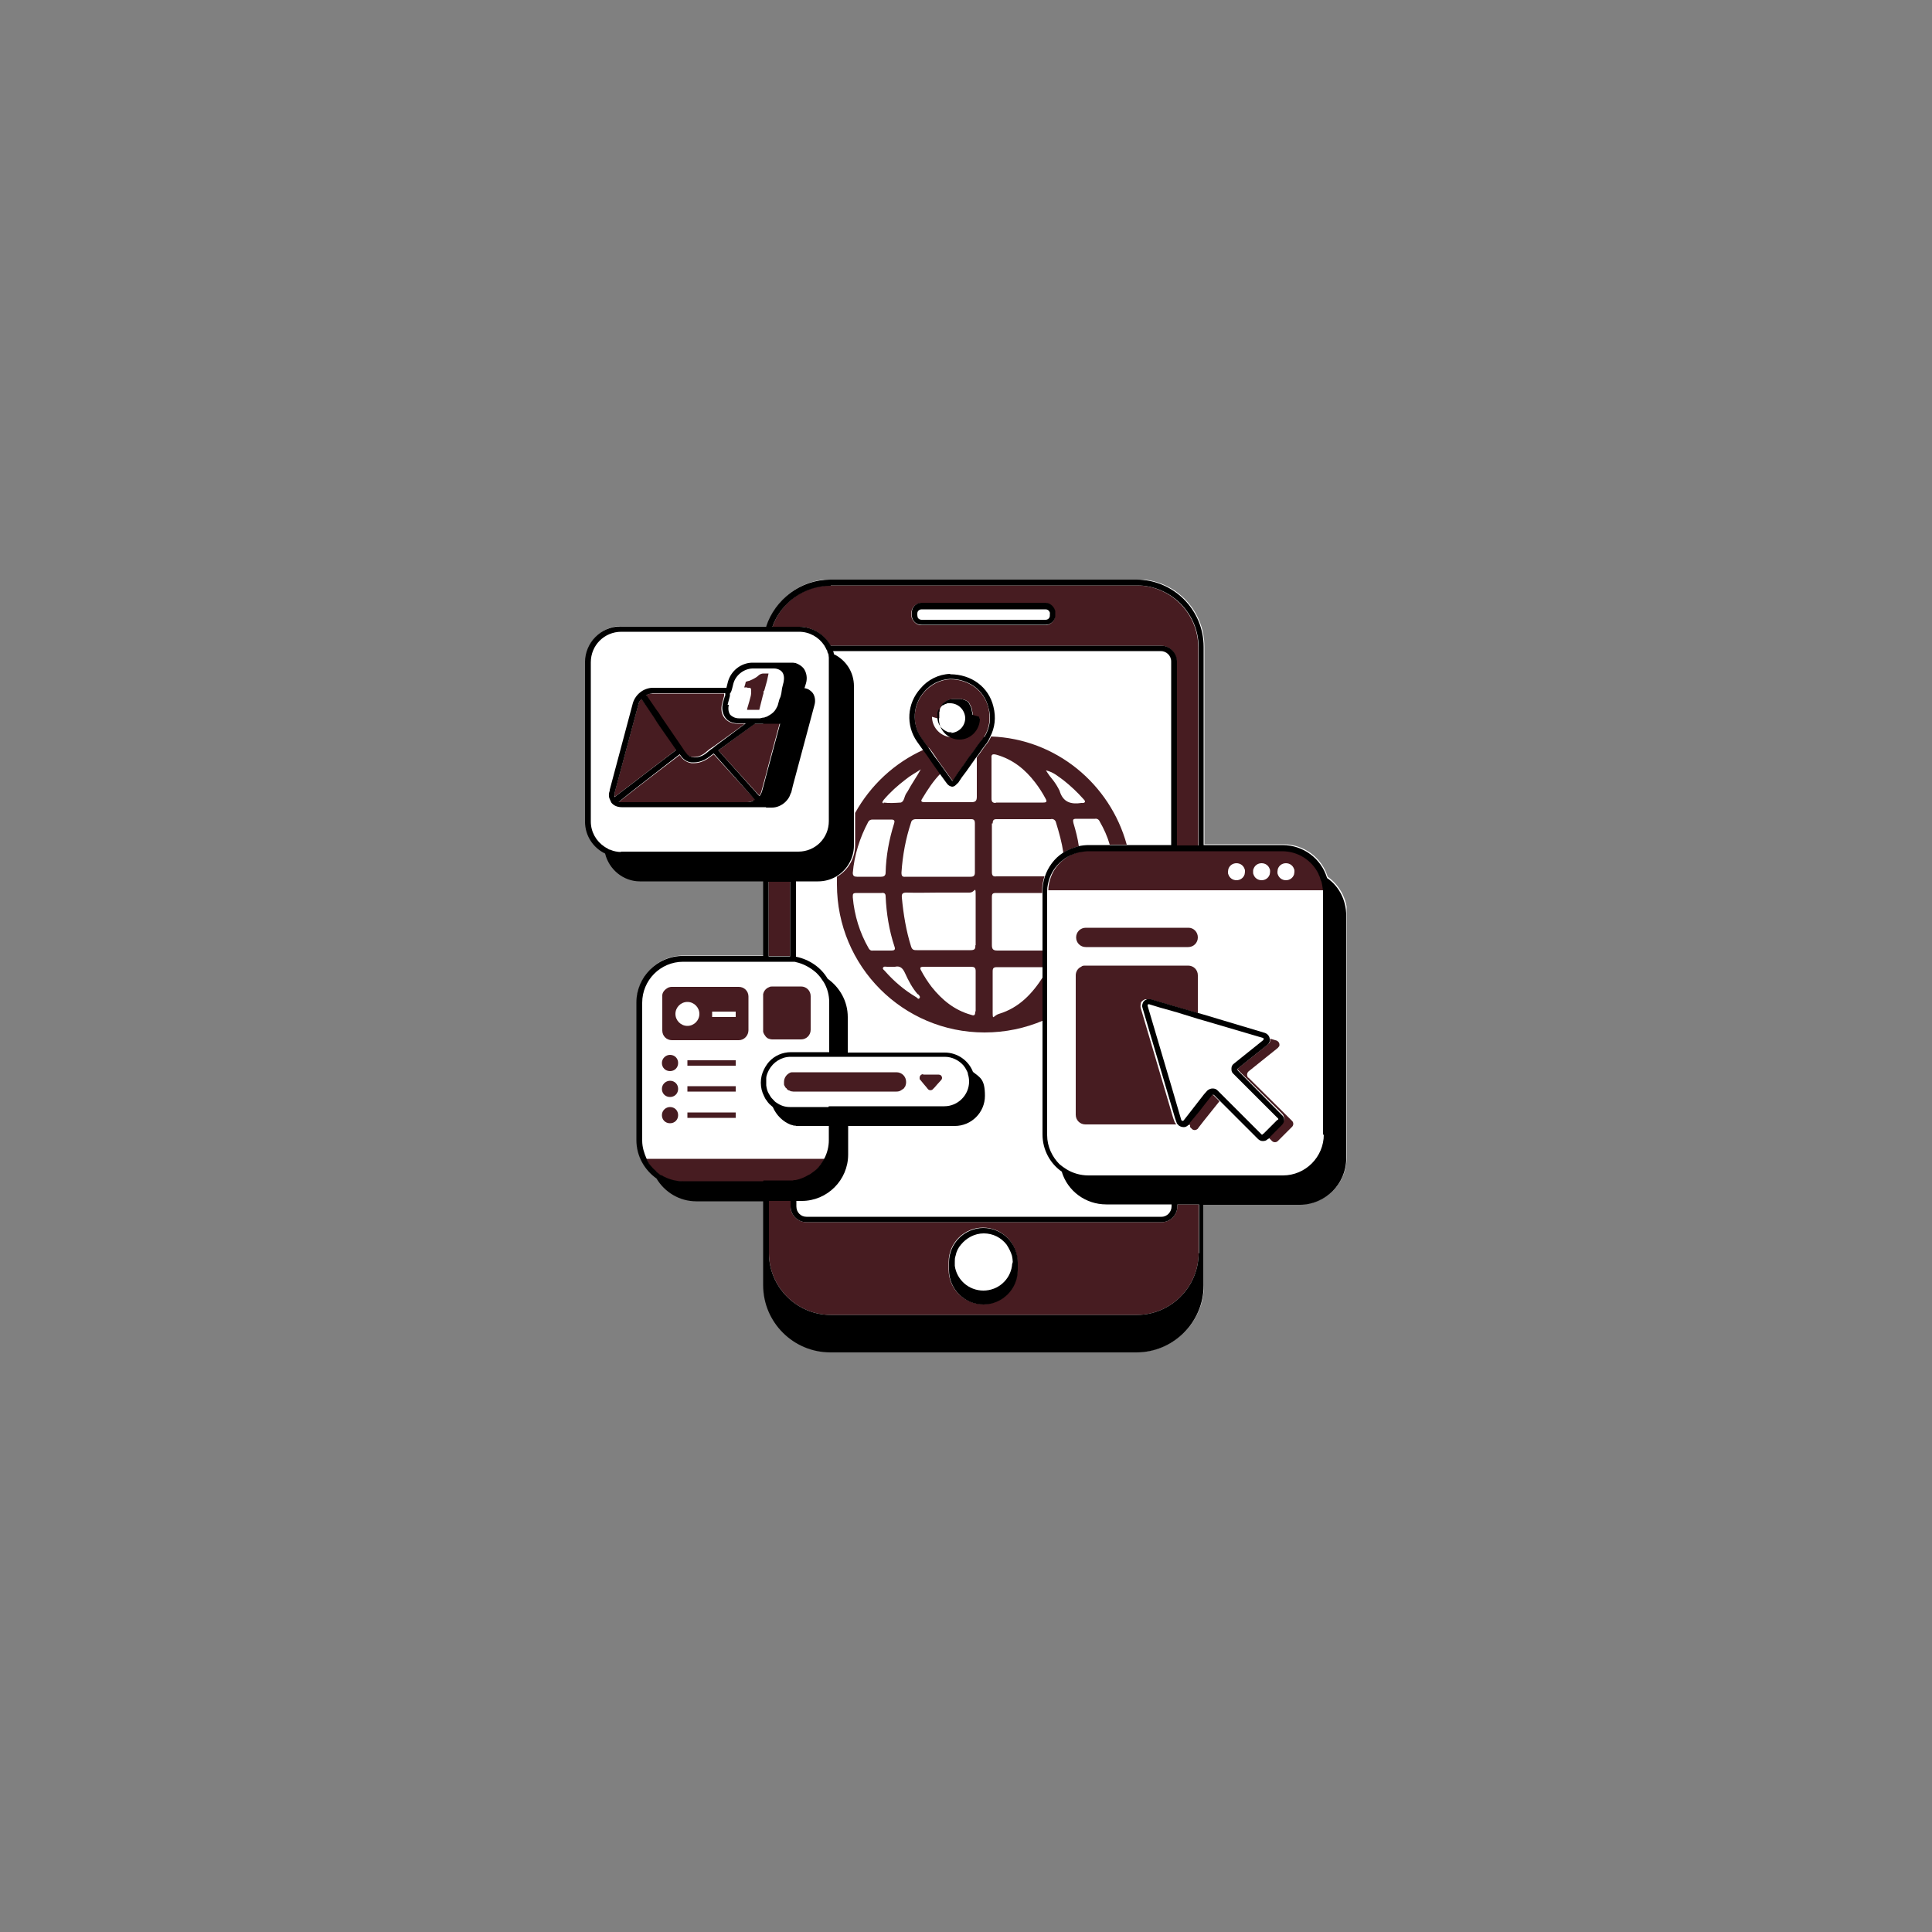
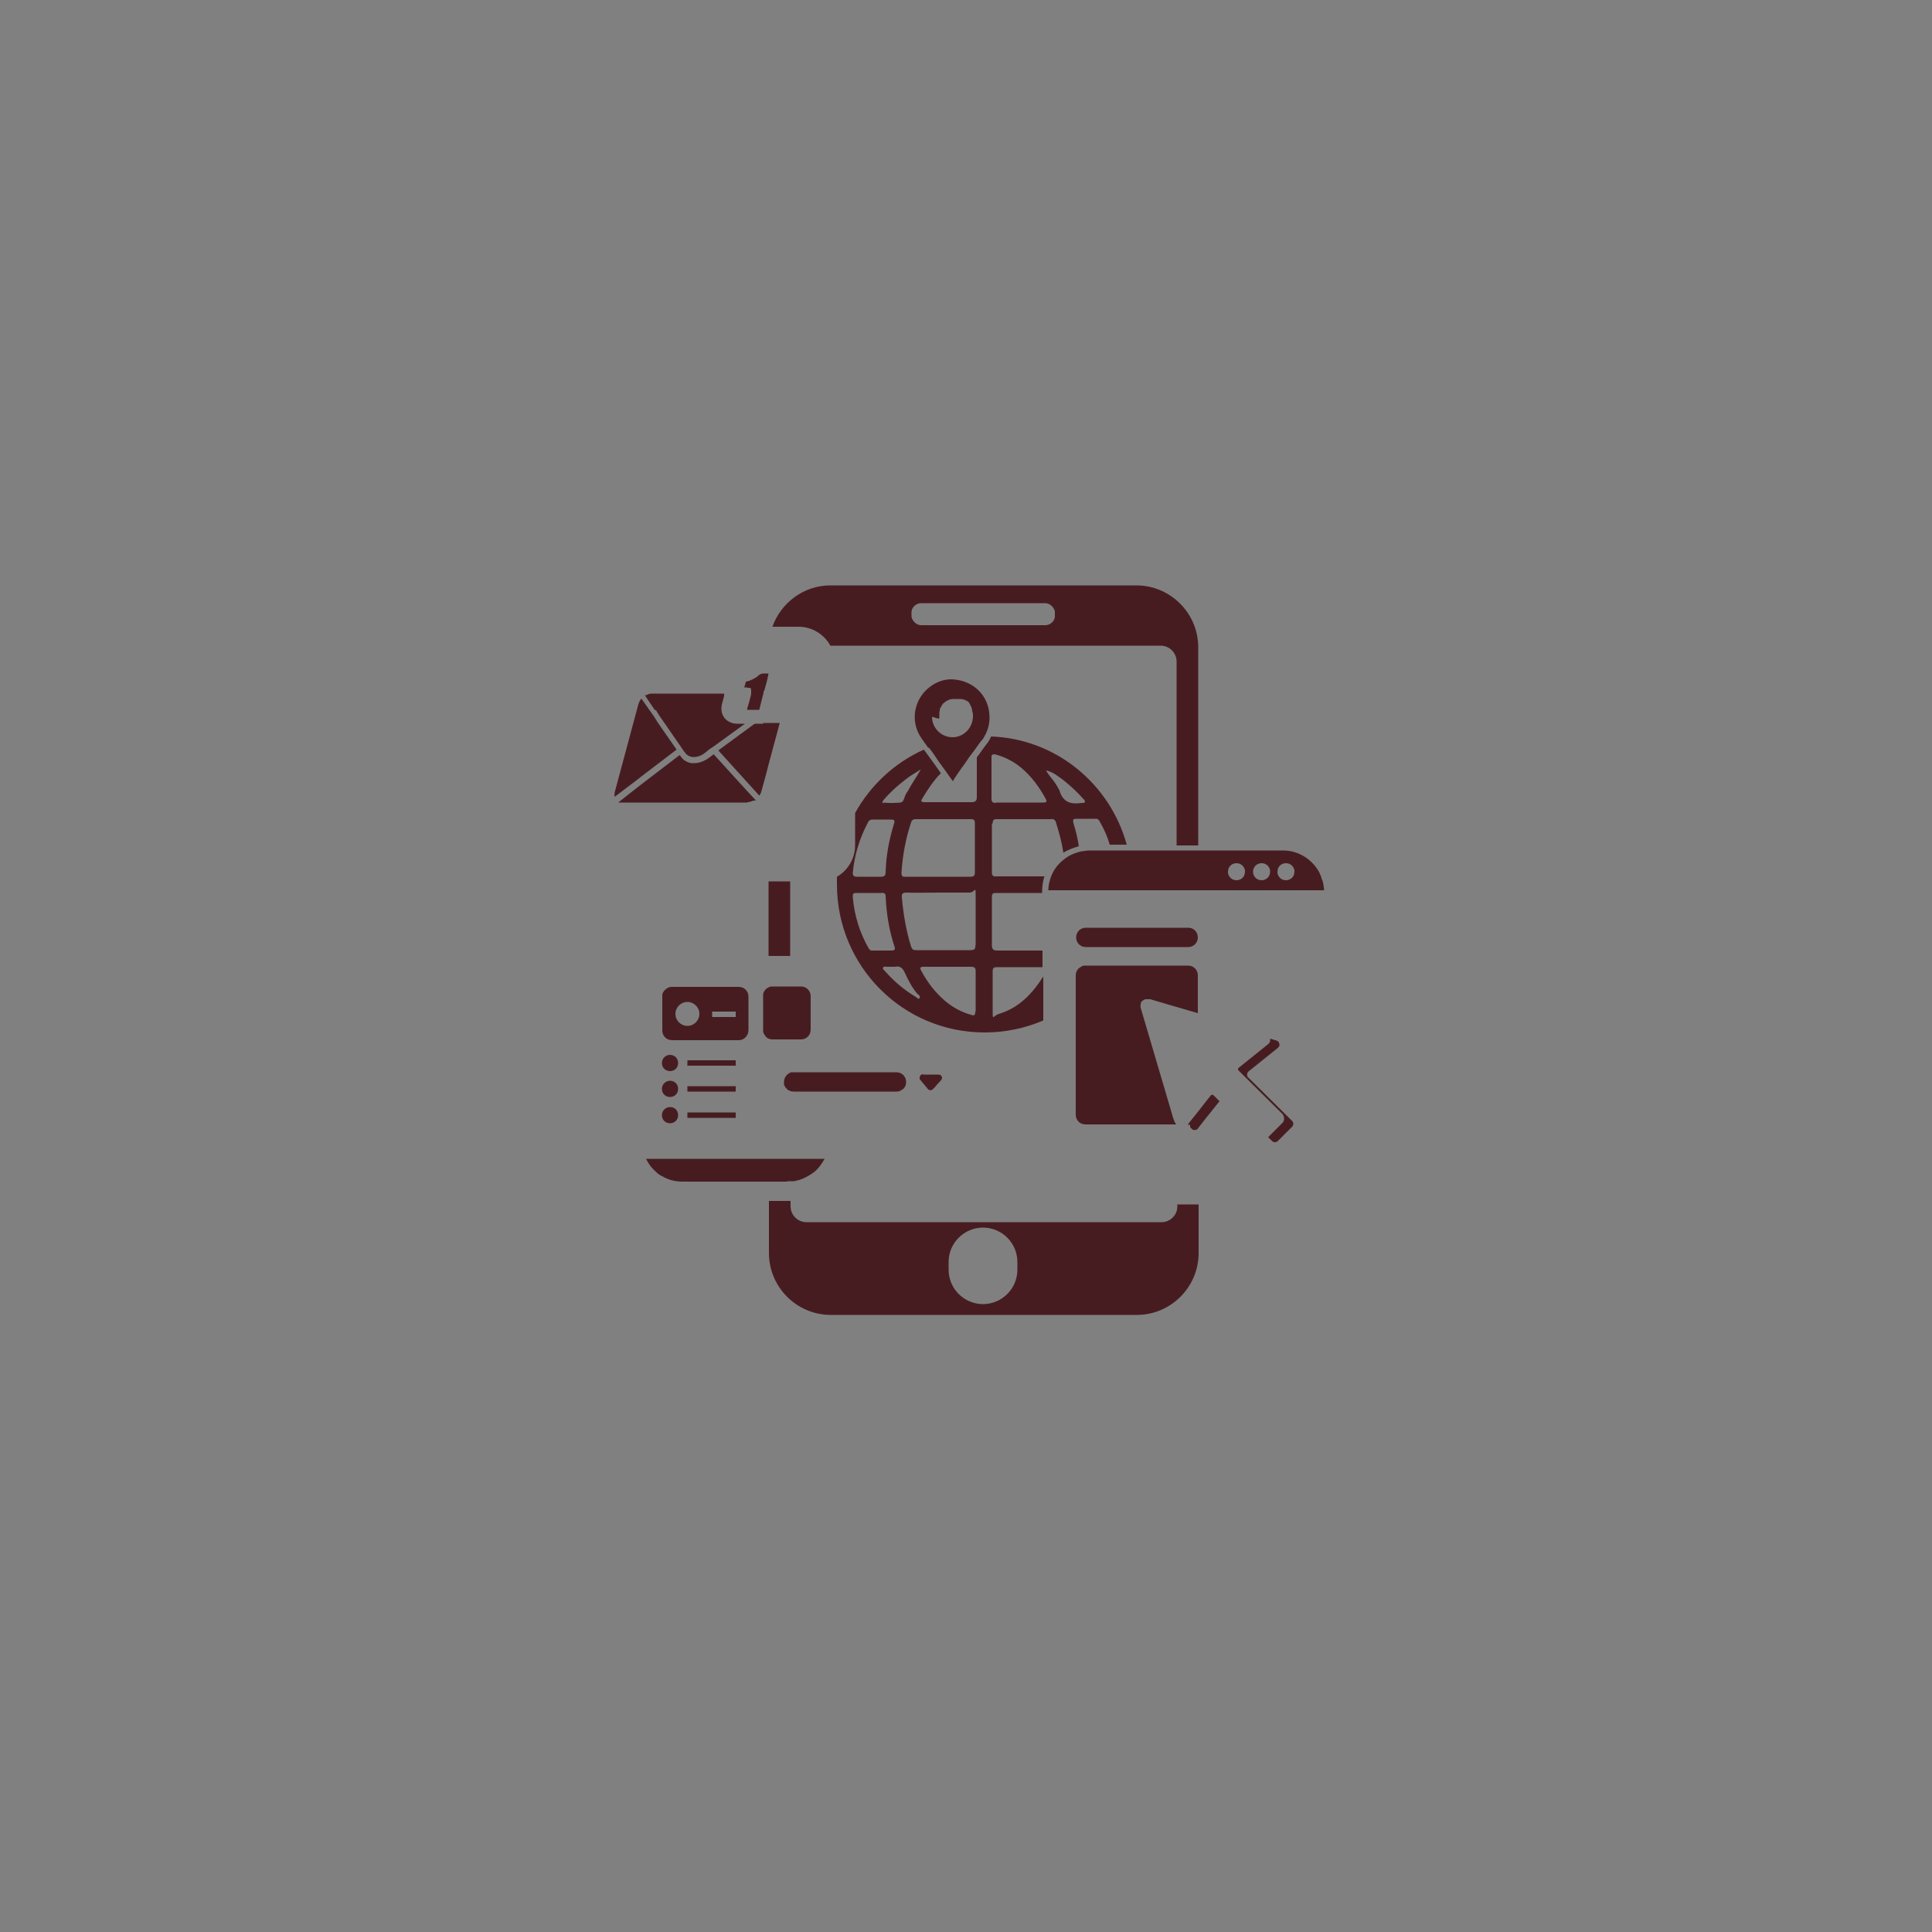
<svg xmlns="http://www.w3.org/2000/svg" id="Layer_1" version="1.1" viewBox="0 0 500 500">
  <rect x="0" y="0" width="500" height="500" fill="#808080" stroke="none" />
  <defs>
    <style>
      .st0 {
        fill: #fff;
      }

      .st1 {
        fill: none;
      }

      .st2 {
        clip-path: url(#clippath-1);
      }

      .st3 {
        fill: #471c21;
      }

      .st4 {
        clip-path: url(#clippath);
      }
    </style>
    <clipPath id="clippath">
-       <rect class="st1" x="151.5" y="150" width="197" height="200" />
-     </clipPath>
+       </clipPath>
    <clipPath id="clippath-1">
      <rect class="st1" x="151.5" y="150" width="197" height="200" />
    </clipPath>
  </defs>
  <g class="st4">
-     <path class="st0" d="M348.5,236.9v62.8c0,6.6-5.4,12-12,12h-24.9v20.8c0,9.6-7.8,17.4-17.4,17.4h-79.2c-9.6,0-17.4-7.8-17.4-17.4v-21.7h-17.3c-4.4,0-8.2-2.4-10.3-5.9-3.1-2.1-5.2-5.8-5.2-9.9v-35.7c0-6.6,5.4-12,12-12h20.8v-19.3h-31.8c-4.4,0-8.1-3.1-9-7.2-3.2-1.5-5.2-4.7-5.2-8.3v-41.2c0-5.2,4.2-9.3,9.3-9.3h37.6c2.2-7,8.8-12.1,16.6-12.1h79.2c9.6,0,17.4,7.8,17.4,17.4v51.2h20.4c5.4,0,10,3.5,11.5,8.4,3.1,2.2,5.1,5.8,5.1,9.9Z" />
-   </g>
+     </g>
  <path class="st3" d="M203.8,247.4h-4.9v-19.3h5.6v19.3c-.2,0-.4,0-.7,0ZM304.6,311.7h5.6v12.6c0,8.8-7.2,16-16,16h-79.2c-8.8,0-16-7.2-16-16v-13.5h5.6v1.4c0,2.2,1.8,4.1,4.1,4.1h91.9c2.2,0,4.1-1.8,4.1-4.1v-.4h0ZM263.3,327.6c0-.4,0-.7,0-1,0-4.9-4-8.9-8.9-8.9s-8.9,4-8.9,8.9,0,.7,0,1c0,.4,0,.7,0,1,0,4.9,4,8.9,8.9,8.9s8.9-4,8.9-8.9,0-.6,0-1ZM203.9,162.2h-4c2.2-6.2,8.1-10.7,15-10.7h79.2c8.8,0,16,7.2,16,16v51.3h-5.6v-47.6c0-2.2-1.8-4.1-4.1-4.1h-85.5c-1.6-2.9-4.7-4.9-8.2-4.9h-2.9ZM235.9,159.1c0,.2,0,.4,0,.6.3,1.1,1.3,2.1,2.5,2.1h32.1c1.2,0,2.3-.9,2.5-2.1,0-.1,0-.4,0-.6v-.3c0-.2,0-.4,0-.6-.3-1.1-1.3-2.1-2.5-2.1h-32.1c-1.2,0-2.3.9-2.5,2.1,0,.1,0,.4,0,.6v.3ZM256.7,213.1c0,4.2,0,8.4,0,12.6,0,1,.4,1.2,1.2,1.1,2.7,0,5.4,0,8.2,0h4.2c-.4,1.2-.6,2.5-.6,3.9v.4h-11.9c-.9,0-1.1.2-1.1,1.1,0,4.2,0,8.2,0,12.4,0,1,.3,1.4,1.4,1.4,3.9,0,7.8,0,11.7,0v4.3h-5.8c-2,0-4,0-6,0-.9,0-1.1.3-1.1,1.1,0,3.3,0,6.7,0,9.9s0,1.6,1.6,1.1c5.3-1.6,8.7-5.3,11.5-9.7v11.4c-4.7,2-9.8,3.1-15.2,3.1-21.1,0-38.2-17.1-38.2-38.3s0-1.4,0-2c2.8-1.6,4.7-4.7,4.7-8.1v-8.4c4-7.2,10.2-13,17.8-16.4.9,1.2,1.8,2.5,2.7,3.7l1.7,2.4c-1.9,1.9-3.4,4.2-4.9,6.7-.4.6,0,.8.6.8h6.2c2,0,4,0,6,0,1,0,1.4-.3,1.4-1.4,0-3.1,0-6.2,0-9.3v-.9c.9-1.1,1.6-2.3,2.5-3.4.5-.6.9-1.3,1.2-2,16.8.6,30.8,12.3,35.1,28h-4.4c-.6-2.1-1.5-4.1-2.6-6-.2-.5-.7-.8-1.2-.7h-4.8c-.9,0-1,.2-.8,1.1.6,2,1.1,3.9,1.4,6-1.4.4-2.8.9-4,1.7-.4-2.7-1.1-5.2-1.9-7.8-.1-.6-.7-1.1-1.4-.9h-14.1c-.7,0-.9.4-.9,1.1ZM236.9,212c-.5,0-1,.3-1.1.8-1.4,4.2-2.2,8.5-2.5,13,0,.9.2,1.2,1.1,1.1,2.8,0,5.7,0,8.4,0h8.4c.8,0,1.1-.3,1.1-1.1v-12.8c0-.6-.2-1-.9-1-4.9,0-9.7,0-14.6,0ZM228.7,207.7c1.4.2,2.9.1,4.4,0,.9-.2.9-1.5,1.4-2.3.1-.2.3-.4.4-.6,1-1.9,2.3-3.7,3.4-5.7-1.3.9-2.7,1.6-3.9,2.6-2.1,1.6-4,3.3-5.7,5.3-.1.2-.7.8,0,.9ZM221.7,226.9c1.1,0,2.1,0,3.2,0s2.1,0,3.1,0c.9,0,1.2-.4,1.2-1.1.1-4.3.9-8.6,2.2-12.7.2-.6.1-1-.7-1h-4.9c-.5,0-.9.2-1.1.6-2.2,4.1-3.6,8.6-4,13.2,0,.8.4,1,1.1,1ZM230.7,246c.7,0,1.1-.2.8-1-1.4-4.2-2.1-8.6-2.3-13,0-.8-.4-1-1.1-.9-1,0-2,0-3,0h0c-1.1,0-2.2,0-3.3,0s-1.1.2-1.1,1.1c.4,4.7,1.8,9.2,4.1,13.2.2.4.6.7,1.1.6h4.8ZM237.5,257.3c-1.4-1.6-2.4-3.5-3.3-5.5-.6-1.3-1.3-1.9-2.6-1.6h-2c-.4,0-.9-.2-1.1.3-.1.4.4.6.6.9,2.3,2.6,4.9,4.8,7.9,6.6.3.1.6.7.9.4.4-.4,0-.8-.3-1.1ZM252.5,261.7c0-3.5,0-6.9,0-10.4,0-.9-.4-1.1-1.2-1.1-2,0-4,0-6.1,0h-6.2c-.9,0-1,.3-.6,1,.8,1.5,1.7,2.9,2.7,4.2,2.7,3.4,5.9,6,10.1,7.2.8.3,1.2.3,1.2-.8ZM252.5,244.7c0-4,0-8.1,0-12.1s0-1.6-1.6-1.6h-8.1c-2.7,0-5.4.1-8.2,0-1,0-1.3.3-1.2,1.3.4,4.3,1.1,8.6,2.4,12.7.3.9.8.9,1.5.9,4.7,0,9.2,0,13.9,0,1,0,1.3-.3,1.2-1.3ZM270.7,199.4c.7,1.1,1.3,1.9,1.9,2.6.6.8,1.1,1.6,1.6,2.6.9,3.1,3,3.6,5.7,3.2.3,0,.7.1.9-.3,0-.3-.2-.5-.4-.7-1.6-1.8-3.3-3.4-5.2-4.9-1.3-.9-2.4-2-4.4-2.5ZM257.7,207.7c2,0,4,0,6,0h6.3c.9,0,1-.3.6-1-.8-1.5-1.7-2.9-2.7-4.2-2.6-3.4-5.8-6-10.1-7.2-.9-.2-1.3-.1-1.2.9v10.5c0,.8.3,1.1,1.1,1.1ZM240.2,193.5c-.6-.8-1.1-1.6-1.7-2.4-2.6-3.7-2.3-8.6.7-12,1.7-1.9,4.1-3.2,6.7-3.3,4.8,0,8.8,2.9,9.9,7.4.6,2.7.3,5.1-1.1,7.5-.2.4-.5.8-.8,1.1-.9,1.1-1.6,2.3-2.5,3.4s-1.6,2.4-2.5,3.5c-.7,1-1.4,2-2.1,3.1h0c0,.2-.1.3-.2.3s0,0-.2-.2l-2-2.8-1.6-2.2c-.7-1.1-1.5-2.3-2.4-3.4ZM241.2,185.5c0,2.9,2.4,5.3,5.3,5.3,2.9,0,5.2-2.4,5.3-5.3v-.5c0-.4-.1-.6-.2-1q0,0,0-.1c0-.1,0-.2-.1-.4,0,0,0,0,0-.1,0,0,0-.2-.1-.3,0,0,0,0,0-.1,0,0-.1-.2-.2-.3h0c0-.2-.1-.3-.2-.4,0,0,0,0,0-.1,0,0-.1-.1-.2-.3h0c0-.1-.2-.2-.3-.4,0,0,0,0-.1,0,0,0-.2-.1-.3-.2,0,0,0,0-.1,0,0,0-.2-.1-.3-.2,0,0,0,0-.1,0,0,0-.2,0-.3-.1,0,0-.1,0-.1,0,0,0-.2,0-.3-.1,0,0-.1,0-.2,0,0,0-.2,0-.3,0h-.2c0,0-.2,0-.3,0h-1.1c-.1,0-.3,0-.4,0h0c-.8.1-1.6.5-2.2,1.1,0,0-.2.1-.3.3h0c0,0,0,.1,0,.1l-.2.2h0c0,.1-.1.3-.2.4,0,0,0,0,0,0,0,0-.1.2-.2.3,0,0,0,0,0,.1,0,.1-.1.2-.1.4s0,0,0,.1c0,.1,0,.2-.1.4q0,0,0,.1c0,.1,0,.2,0,.4s0,0,0,.1c0,.1,0,.2,0,.4v.5h0c0,.1-.2.2-.2.2ZM193.4,207.6c.6,0,1.1-.2,1.6-.4h.5v-.2c-.1,0-10.8-11.8-10.8-11.8l-1.2.9c-1.2.9-2.6,1.4-3.8,1.4s-.5,0-.8,0c-1.1-.2-2.1-.8-2.7-1.7l-.3-.4-9.8,7.5-.9.7-.9.7-4.2,3.3h-.1c0,.1.6.1.6.1.1,0,.3,0,.4,0h32.5ZM197.5,187.3h-2.2l-9.4,6.9,10.6,11.7c.3-.4.5-.8.6-1.3l.5-1.8.7-2.6.7-2.7,2.8-10.4c-.3,0-.5,0-.8,0h-3.5ZM165.8,201.1l.9-.7,8.4-6.4-4.8-6.9-1-1.6-3.3-4.7c-.4.4-.6.9-.8,1.5l-6.1,22.7c-.1.4-.1.9,0,1.2l5.8-4.4.9-.7ZM169.7,183.7l.5.8.5.8,5.4,7.8.4.6.4.6.4.5c.4.6,1.1,1,1.8,1.1,1.1.1,2.3-.2,3.4-1.1l1.1-.9.6-.4.6-.4,8-5.8h-2c-1.4,0-2.6-.6-3.3-1.5-.8-1-1-2.4-.6-3.8l.5-1.9v-.6c.1,0-18.7,0-18.7,0-.5,0-.9.1-1.4.4h-.5.1c0,.1,2.6,3.9,2.6,3.9ZM193.3,178h.3c.1,0,.3,0,.4,0h0c.3,0,.4.3.4.7,0,0,0,.1,0,.3,0,.1,0,.3,0,.4h0c0,.3-.1.5-.1.7-.4,1.6-.3,1.1-.9,3.2,0,.1,0,.3-.1.4h3.2l.9-3.6.2-.7v-.5c.1,0,.2-.2.2-.2l.2-.7.5-1.8.4-1.9h-1.3c-.5,0-1,.2-1.4.6-.4.4-.9.6-1.4.9-.3.1-.6.3-.9.4-.2,0-.5.1-.7.2,0,0,0,0-.1,0,0,0-.1,0-.1.1-.1.4-.2.9-.4,1.4h.9ZM203.8,305.7c.2,0,.5,0,.7,0,.2,0,.5,0,.7,0s.5,0,.7-.1c1.2-.2,2.3-.7,3.3-1.3.4-.2.7-.4,1.1-.7.3-.2.6-.4.9-.7.9-.9,1.6-1.9,2.2-3h-46.2c.4.8.9,1.6,1.4,2.2.4.4.7.8,1.1,1.1.1.1.3.3.4.4.3.2.5.4.8.6,0,0,.1,0,.3.1,1.6,1,3.4,1.5,5.4,1.5h27.1ZM191.3,269.2h-17.4c-1.4,0-2.5-1.1-2.5-2.5v-8.7c0-.1,0-.4,0-.5.1-.9.8-1.5,1.5-1.9.3-.1.6-.2.9-.2h17.4c1.4,0,2.5,1.1,2.5,2.5v8.7c0,1.4-1.1,2.6-2.5,2.6ZM181,262.4c0-1.7-1.4-3.1-3.1-3.1s-3.1,1.4-3.1,3.1,1.4,3.1,3.1,3.1,3.1-1.4,3.1-3.1ZM190.4,261.8h-6.1v1.4h6.1v-1.4ZM203.6,281.8c.1.1.4.4.6.4.1,0,.3.1.4.2.2,0,.4.1.7.1h26.7c.5,0,.9-.1,1.3-.4.2-.1.4-.3.6-.4.1-.2.3-.4.4-.6.1-.3.2-.6.2-1.1,0-1.4-1.1-2.5-2.5-2.5h-26.8c-.2,0-.5,0-.7.1-.9.4-1.6,1.3-1.6,2.4s0,.7.2,1.1c.1.3.3.5.5.6ZM238.9,278c-.5,0-.9.4-.9.9s0,.4.2.6l.9,1.1.6.7.4.5.2.2c.3.2.7.2,1,0,0,0,0,0,0,0,0,0,0,0,0,0l.6-.6.6-.7,1-1.1c.4-.4.4-.9,0-1.3-.1-.1-.4-.2-.6-.2h-4ZM198.2,256c-.4.4-.6.8-.7,1.3,0,.1,0,.4,0,.5v8.7c0,.2,0,.4,0,.5.1.5.4.9.7,1.3.2.2.4.4.7.5.3.1.6.2,1,.2h7.4c1.4,0,2.5-1.1,2.5-2.5v-8.7c0-1.4-1.1-2.5-2.5-2.5h-7.3c-.4,0-.7,0-1,.2-.3.1-.6.3-.8.5ZM173.4,273c-1.1,0-2.1.9-2.1,2.1s.9,2.1,2.1,2.1,2.1-.9,2.1-2.1-.9-2.1-2.1-2.1ZM190.4,274.4h-12.5v1.4h12.5v-1.4ZM173.4,279.7c-1.1,0-2.1.9-2.1,2.1s.9,2.1,2.1,2.1,2.1-.9,2.1-2.1-.9-2.1-2.1-2.1ZM190.4,281.1h-12.5v1.4h12.5v-1.4ZM173.4,286.5c-1.1,0-2.1.9-2.1,2.1s.9,2.1,2.1,2.1,2.1-.9,2.1-2.1-.9-2.1-2.1-2.1ZM177.9,289.3h12.5v-1.4h-12.5v1.4ZM310.2,220.1h21.8c4.2,0,7.7,2.4,9.5,5.8.1.4.3.6.4,1,.1.4.2.7.4,1.1.2.8.3,1.6.4,2.4h-71.4c0-1.2.3-2.4.7-3.5.7-1.9,1.9-3.4,3.5-4.6,1.1-.9,2.5-1.5,4-1.9.8-.1,1.6-.3,2.4-.3h28.4ZM330.6,225.6c0,.3,0,.5.1.7.3.9,1.1,1.5,2.1,1.5s1.8-.6,2.1-1.5c0-.2.1-.4.1-.7s0-.5-.1-.7c-.3-.9-1.1-1.5-2.1-1.5s-1.8.6-2.1,1.5c0,.2-.1.4-.1.7ZM324.3,225.6c0,.3,0,.5.1.7.3.9,1.1,1.5,2.1,1.5s1.8-.6,2.1-1.5c0-.2.1-.4.1-.7s0-.5-.1-.7c-.3-.9-1.1-1.5-2.1-1.5s-1.8.6-2.1,1.5c-.1.2-.1.4-.1.7ZM317.8,225.6c0,.3,0,.5.1.7.3.9,1.1,1.5,2.1,1.5s1.8-.6,2.1-1.5c0-.2.1-.4.1-.7s0-.5-.1-.7c-.3-.9-1.1-1.5-2.1-1.5s-1.8.6-2.1,1.5c0,.2-.1.4-.1.7ZM307.6,240.1h-26.6c-1.4,0-2.5,1.1-2.5,2.5s1.1,2.5,2.5,2.5h26.5c1.4,0,2.5-1.1,2.5-2.5,0-1.4-1.1-2.5-2.4-2.5ZM296.7,258.6c.4,0,.6,0,1,0l5.4,1.6.7.2.7.2,5.5,1.6v-9.8c0-1.4-1.1-2.5-2.5-2.5h-26.6c-.4,0-.8,0-1.1.3-.9.4-1.4,1.3-1.4,2.2v36.1c0,1.4,1.1,2.5,2.5,2.5h23.5c-.1-.2-.3-.4-.4-.6l-.4-1.1-.7-2.4-7.7-26.1c-.1-.4,0-.9.1-1.4.3-.4.6-.6,1.1-.8ZM323,278.9h0c-.4-.6-.3-1.2.1-1.6l7.6-6.1c.1-.1.3-.4.4-.5.1-.6-.1-1.1-.7-1.4l-1.7-.5c0,.2,0,.4,0,.6,0,.4-.3.6-.6.9l-7.6,6.1c0,0-.1.2-.1.2,0,0,0,.1,0,.3l11.4,11.3c.7.7.7,1.9,0,2.5l-3.6,3.6,1,1c.4.4,1.1.4,1.5,0l3.7-3.7c.4-.4.4-1.1,0-1.5l-11.3-11.2ZM313.5,283.3l-1.9,2.4-.7.9-.7.9h0c0,0-2.4,3-2.4,3l-.4.6h.6v.6c.2.2.4.4.5.5.4.4,1.1.3,1.5-.1l.2-.3.7-.9.7-.9,4-5-1.6-1.6c0-.1-.4-.1-.5,0Z" />
  <g class="st2">
-     <path d="M238.5,161.7h32.1c1.2,0,2.3-.9,2.5-2.1,0-.1,0-.4,0-.6v-.3c0-.2,0-.4,0-.6-.3-1.1-1.3-2.1-2.5-2.1h-32.1c-1.2,0-2.3.9-2.5,2.1,0,.1,0,.4,0,.6v.3c0,.2,0,.4,0,.6.2,1.2,1.2,2.1,2.5,2.1ZM237.4,159h0c0-.4,0-.5.1-.7.2-.4.6-.6,1-.6h32.1c.4,0,.8.2,1,.6s.1.4.1.6v.3c0,.2,0,.4-.1.6-.2.4-.6.6-1,.6h-32.1c-.4,0-.8-.2-1-.6,0-.1-.1-.4-.1-.6h0ZM254.5,317.8c-4.9,0-8.9,4-8.9,8.9s0,.7,0,1c0,.4,0,.7,0,1,0,4.9,4,8.9,8.9,8.9s8.9-4,8.9-8.9,0-.7,0-1c0-.4,0-.7,0-1,0-4.9-4-8.9-8.9-8.9ZM261.9,327.6c-.5,3.6-3.6,6.4-7.4,6.4s-6.9-2.8-7.4-6.4c0-.4,0-.7,0-1,0-.6,0-1.1.2-1.6.2-1.1.7-2.1,1.4-2.9,1.4-1.7,3.5-2.9,5.9-2.9s4.5,1.1,5.9,2.9c.6.9,1.1,1.9,1.4,2.9.1.5.2,1.1.2,1.6-.1.4-.2.6-.2,1ZM251.7,185c0-.4-.1-.6-.2-1q0,0,0-.1c0-.1,0-.2-.1-.4,0,0,0,0,0-.1,0,0,0-.2-.1-.3,0,0,0,0,0-.1,0,0-.1-.2-.2-.3h0c0-.2-.1-.3-.2-.4,0,0,0,0,0-.1,0,0-.1-.1-.2-.3h0c0-.1-.2-.2-.3-.4,0,0,0,0-.1,0,0,0-.2-.1-.3-.2,0,0,0,0-.1,0,0,0-.2-.1-.3-.2,0,0,0,0-.1,0,0,0-.2,0-.3-.1,0,0-.1,0-.1,0,0,0-.2,0-.3-.1,0,0-.1,0-.2,0,0,0-.2,0-.3,0h-.2c0,0-.2,0-.3,0h-1.1c-.1,0-.3,0-.4,0h0c-.8.1-1.6.5-2.2,1.1,0,0-.2.1-.3.3h0c0,0,0,.1,0,.1,0,0-.1.1-.2.2h0c0,.1-.1.3-.2.4,0,0,0,0,0,0,0,0-.1.2-.2.3,0,0,0,0,0,.1,0,.1-.1.2-.1.4s0,0,0,.1c0,.1,0,.2-.1.4q0,0,0,.1c0,.1,0,.2,0,.4s0,0,0,.1c0,.1,0,.2,0,.4v.5h0v.3c0,2.9,2.4,5.3,5.3,5.3,2.9,0,5.2-2.4,5.3-5.3-.2-.2-.2-.4-.2-.6ZM246.4,189.5c-.3,0-.5,0-.8,0-.2,0-.4-.1-.6-.2-1.4-.6-2.4-2-2.4-3.6v-.4c0-.1,0-.3,0-.4,0,0,0-.2,0-.3,0-.1,0-.3.1-.4,0,0,0-.1.1-.3,0-.1.1-.3.2-.4,0,0,.1-.1.2-.2,0,0,.1-.2.2-.3h0c0,0,.1-.1.2-.2.1,0,.2-.2.4-.3,0,0,0,0,.1,0,.1,0,.4-.2.5-.3h0c.2,0,.4-.1.6-.2h.2c.1,0,.3,0,.5,0h0c2.1,0,3.8,1.7,3.9,3.8,0,2.1-1.6,3.8-3.8,3.9ZM343.4,227.1c-1.5-4.9-6.1-8.4-11.5-8.4h-20.4v-51.3c0-9.6-7.8-17.4-17.4-17.4h-79.2c-7.7,0-14.3,5.1-16.6,12.1h-37.6c-5.2,0-9.3,4.2-9.3,9.3v41.2c0,3.7,2.1,6.8,5.2,8.3,1,4.1,4.7,7.2,9,7.2h31.9v19.3h-20.8c-6.6,0-12,5.4-12,12v35.7c0,4.1,2.1,7.7,5.2,9.9,2.1,3.5,5.9,5.9,10.3,5.9h17.3v21.7c0,9.6,7.8,17.4,17.4,17.4h79.2c9.6,0,17.4-7.8,17.4-17.4v-20.8h24.9c6.6,0,12-5.4,12-12v-62.8c0-4.1-1.9-7.7-5-9.8ZM215,151.5h79.2c8.8,0,16,7.2,16,16v51.3h-5.6v-47.6c0-2.2-1.8-4.1-4.1-4.1h-85.5c-1.6-2.9-4.7-4.9-8.2-4.9h-6.9c2.2-6.2,8.2-10.6,15.1-10.6ZM274.8,303.3c1.5,4.9,6.1,8.4,11.5,8.4h16.9v.5c0,1.4-1.1,2.7-2.6,2.7h-91.9c-1.4,0-2.6-1.1-2.6-2.7v-1.4h1.4c6.6,0,12-5.4,12-12v-7.4h27.6c4.3,0,7.8-3.5,7.8-7.8s-1.2-4.7-3.1-6.2c-1.1-2.9-4-5-7.3-5h-25.1v-9.2c0-4.1-2.1-7.7-5.2-9.9-1.7-2.9-4.7-5-8.2-5.7v-19.5h5.7c1.6,0,3.2-.4,4.6-1.2,2.8-1.6,4.7-4.7,4.7-8.1v-41.2c0-3.7-2.1-6.8-5.2-8.3,0-.3-.1-.6-.2-.8h84.8c1.4,0,2.7,1.1,2.7,2.7v47.5h-21.3c-.9,0-1.8.1-2.7.3-1.4.4-2.8.9-4,1.7-2.2,1.4-3.9,3.7-4.7,6.2-.4,1.2-.6,2.5-.6,3.9v62.8c0,4,2,7.6,5.1,9.7ZM214.4,286.5h-10c-1.3,0-2.4-.4-3.4-1.1-.4-.2-.6-.5-.9-.8s-.6-.6-.8-1c-.1-.1-.2-.4-.3-.5-.4-.6-.6-1.4-.7-2.2,0-.3,0-.6,0-.9s0-.6,0-.9c0-.8.4-1.6.7-2.2,1.1-2,3.2-3.4,5.6-3.4h39.9c1.9,0,3.7.9,4.9,2.3.3.4.5.7.7,1.1.2.4.4.7.4,1.1.2.6.3,1.3.3,1.9,0,3.5-2.9,6.4-6.4,6.4h-29.9ZM160.8,220.5c-1,0-2-.2-2.9-.6-.3,0-.5-.2-.8-.4-.3-.1-.5-.3-.7-.4-2.1-1.4-3.5-3.8-3.5-6.5v-41.2c0-4.4,3.5-7.9,7.9-7.9h46c2.7,0,5.1,1.4,6.5,3.5.1.2.3.5.4.7.1.2.2.5.4.7,0,0,0,.1,0,.1,0,.3.2.6.3.8,0,.3.1.6.1.9,0,.4,0,.8,0,1.1v41.2c0,4.4-3.5,7.9-7.9,7.9h-46ZM204.5,228.2v19.3c-.2,0-.5,0-.7,0h-4.9v-19.3h5.6ZM197.5,305.7h-20.8c-2,0-3.9-.6-5.4-1.5,0,0-.1,0-.3-.1-.3-.1-.5-.4-.8-.6-.1-.1-.3-.2-.4-.4-.4-.4-.8-.7-1.1-1.1-.6-.6-1.1-1.4-1.4-2.2-.6-1.4-1.1-2.9-1.1-4.6v-35.7c0-5.8,4.7-10.6,10.6-10.6h27.1c.2,0,.5,0,.7,0,.2,0,.5,0,.7,0s.5,0,.7.1c1.9.4,3.7,1.4,5.2,2.7.4.4.8.8,1.1,1.2.3.4.6.9.9,1.3.9,1.5,1.4,3.3,1.4,5.2v12.9h-9.9c-2.2,0-4.2.9-5.6,2.4-.3.3-.5.6-.7.9-.3.4-.5.8-.7,1.2-.5,1-.8,2.1-.8,3.4s.3,2.4.8,3.4c.2.4.4.9.7,1.2.2.3.4.6.7.9s.6.5.9.8c.9,2.1,2.6,3.8,4.7,4.6.2,0,.5.1.7.2.2,0,.5,0,.7.1.4,0,.7,0,1.1,0h7.3v3.7c0,1.6-.4,3.2-1.1,4.6-.6,1.1-1.3,2.2-2.2,3-.3.3-.6.5-.9.7-.4.3-.6.5-1.1.7-1,.6-2.2,1.1-3.3,1.3-.2,0-.5,0-.7.1-.2,0-.5,0-.7,0s-.5,0-.7,0h-6.2ZM310.2,324.3c0,8.8-7.2,16-16,16h-79.2c-8.8,0-16-7.2-16-16v-13.5h5.6v1.4c0,2.2,1.8,4.1,4.1,4.1h91.9c2.2,0,4.1-1.8,4.1-4.1v-.5h5.6v12.7h0ZM342.6,293.6c0,5.8-4.7,10.6-10.6,10.6h-50.3c-2.1,0-4.1-.6-5.7-1.6-.3-.2-.6-.4-.9-.6s-.6-.5-.9-.7c-1.9-1.9-3.2-4.6-3.2-7.5v-63.2c0-1.2.3-2.4.7-3.5.7-1.9,1.9-3.4,3.5-4.6,1.1-.9,2.5-1.5,4-1.9.8-.1,1.6-.3,2.4-.3h50.2c4.2,0,7.7,2.4,9.4,5.8.1.4.3.6.4,1,.1.4.2.7.4,1.1.2.8.3,1.6.4,2.4v63.1h0ZM320.3,277c0,0,0-.2,0-.3s0-.1.1-.2l7.6-6.1c.3-.2.5-.6.6-.9,0-.2,0-.4,0-.6,0-.7-.6-1.4-1.3-1.6l-15.7-4.7-.7-.2-.7-.2h0l-5.5-1.6-.7-.2-.7-.2-5.4-1.6c-.4,0-.7,0-1,0-.4.1-.9.4-1.1.9-.2.4-.3.9-.1,1.4l7.7,26.1.7,2.4.4,1.1c0,.2.2.4.4.6,0,0,.1.1.2.2.4.3.9.4,1.3.4.5,0,.9-.3,1.2-.6l.4-.6,2.4-2.9h0c0,0,.7-.9.7-.9l.7-.9,1.9-2.4c.1-.1.4-.1.5,0l1.6,1.6,9.7,9.7h0c.4.4.8.6,1.3.6s.9-.1,1.3-.5h.1c0-.1,3.6-3.7,3.6-3.7.7-.7.7-1.9,0-2.5l-11.4-11.5ZM330.6,289.8l-3.6,3.6h-.1c-.1.3-.4.3-.5.1l-9.7-9.7-1.6-1.6c-.4-.4-.8-.5-1.3-.5s-.9.2-1.3.5q0,0-.1.1l-.8.9-.7.9-.7.9h0c0,0-2.8,3.6-2.8,3.6l-1.1,1.4c-.1.1-.4.1-.5,0,0,0,0-.1-.1-.2l-1-3.4-.7-2.4-.7-2.4-6.3-21.3c0-.2,0-.4.2-.4h.2l2.6.8,3.2.9.7.2.7.2,5.5,1.7h0l.7.2.7.2,15.3,4.5c.2,0,.3.3.2.4,0,0,0,.1-.1.2l-7.6,6.1c-.4.3-.6.7-.6,1.2,0,.5,0,.9.4,1.3q0,0,.1.1l11.3,11.3c.4.3.4.5.2.6ZM245.9,174.4c-3,.1-5.8,1.5-7.7,3.8-3.5,3.9-3.8,9.5-.9,13.7.5.7,1,1.4,1.5,2.1.9,1.2,1.8,2.5,2.6,3.7l1.7,2.4,1.9,2.6c.4.6.9.8,1.4.9.5,0,.9-.3,1.4-.9h.1c.7-1.1,1.4-2.1,2.2-3.1.8-1.1,1.6-2.3,2.4-3.4.9-1.1,1.6-2.3,2.5-3.4.5-.6.9-1.3,1.2-2,1.3-2.5,1.6-5.1.9-7.9-1.2-5.1-5.7-8.4-11.2-8.4ZM254.6,190.7c-.2.4-.5.8-.8,1.1-.9,1.1-1.6,2.3-2.5,3.4s-1.6,2.4-2.5,3.5c-.7,1-1.4,2-2.1,3.1h0c0,.2-.1.3-.2.3s0,0-.2-.2l-2-2.8-1.6-2.2c-.9-1.1-1.6-2.3-2.5-3.5-.6-.8-1.1-1.6-1.7-2.4-2.6-3.7-2.3-8.6.7-12,1.6-1.9,4.1-3.2,6.7-3.3,4.8,0,8.8,2.9,9.9,7.4.8,2.7.4,5.2-1,7.6ZM198.2,209h1.6c1.2,0,2.4-.5,3.4-1.4h0c.6-.6,1-1.1,1.3-1.9,0-.2.2-.4.3-.7l.4-1.7.7-2.6,4.9-18.3c.3-1.1.1-2.3-.5-3.1-.5-.6-1.2-1.1-2.1-1.2l.4-1.3c.4-1.4.1-2.8-.6-3.8-.5-.6-1.2-1.1-2.1-1.4-.2,0-.5-.1-.7-.1h-10.6c-2.9.1-5.4,2.1-6.2,4.9l-.4,1.6h-19.2c-2.3.1-4.3,1.7-5,3.9l-6,22.5v.2c-.3.8-.3,1.6,0,2.2.1.3.3.6.4.9.6.8,1.6,1.2,2.7,1.2h37.4ZM188.3,182.4l.6-2.3v-.6c.1,0,.4-.7.4-.7l.2-.7.3-1.2c.6-2.2,2.7-3.8,4.9-3.9h5.6c.9,0,1.7.4,2.1.9.5.6.6,1.6.4,2.6l-.4,1.6h0c0,.1-.1.7-.1.7h0c0,.1-.1.7-.1.7h0c0,0-.2.8-.2.8l-.3.7-.3,1.1h0c-.1.6-.4,1-.6,1.4-.4.7-1,1.2-1.7,1.6-.2.1-.5.3-.7.4-.2,0-.4.1-.6.2h0c-.4,0-.7.1-1.1.2h-5.5c-.9,0-1.7-.4-2.2-.9-.5-.7-.6-1.6-.4-2.6ZM167.5,179.8c.4-.2.9-.3,1.4-.4h18.8v.6c-.1,0-.6,1.9-.6,1.9-.4,1.4-.1,2.8.6,3.8.7,1,1.9,1.5,3.3,1.5h2l-7.9,5.9-.6.5-.6.4-1.1.9c-1.1.9-2.4,1.2-3.4,1.1-.7-.1-1.4-.5-1.8-1.1l-.4-.5-.4-.6-.4-.6-5.4-7.9-.5-.8-.6-.8-2.6-3.8h-.1c0-.1.6-.1.6-.1ZM159.1,205.1l6.1-22.7c.1-.6.4-1.1.8-1.5l3.2,4.7,1,1.6,4.8,6.9-8.4,6.4-.9.7-.9.7-5.8,4.4c0-.3,0-.7.1-1.2ZM195,207.2c-.5.3-1.1.4-1.6.4h-32.4c-.1,0-.3,0-.4,0h-.6.1c0-.1,4.2-3.4,4.2-3.4l.9-.7.9-.7,9.8-7.6.3.4c.6.9,1.6,1.6,2.7,1.7.2,0,.5,0,.8,0,1.2,0,2.6-.5,3.8-1.4l1.2-.9,10.6,11.9v.2c.1,0-.4,0-.4,0ZM196.4,205.9l-10.5-11.7,9.5-6.9h5.7c.3,0,.5,0,.8,0l-2.8,10.4-.7,2.6-.7,2.7-.5,1.8c-.1.4-.4.9-.6,1.2Z" />
-   </g>
+     </g>
</svg>